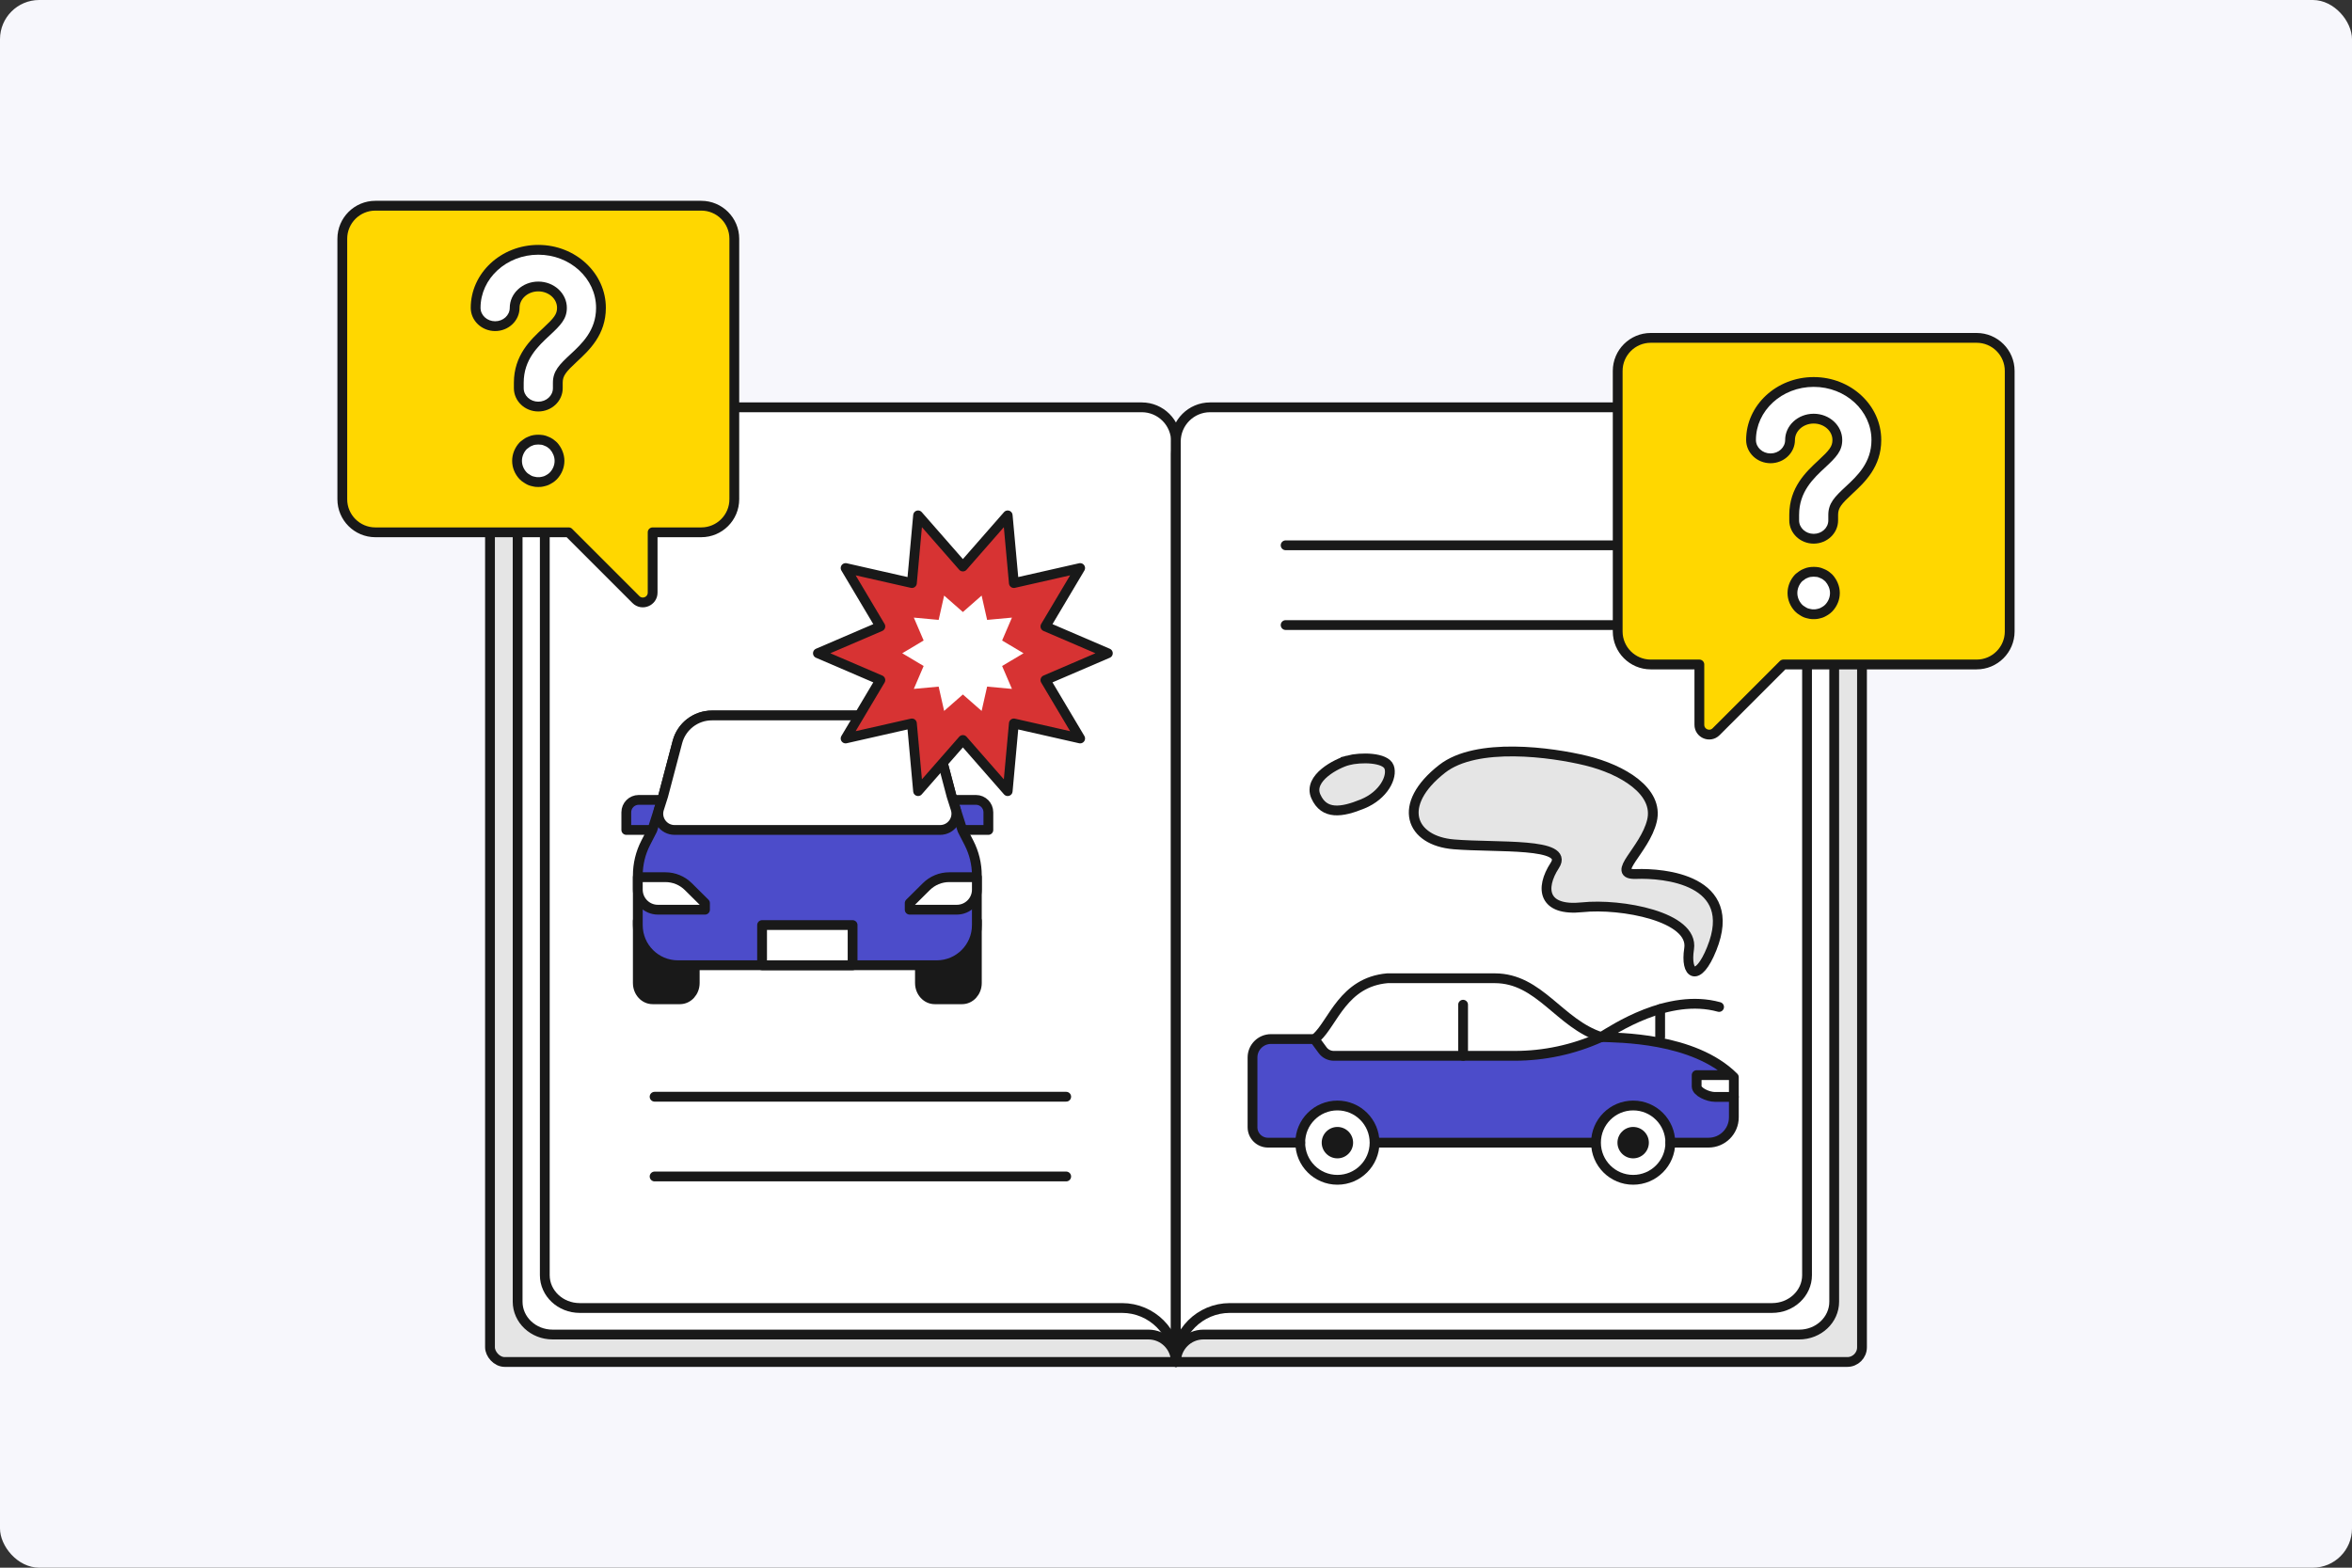
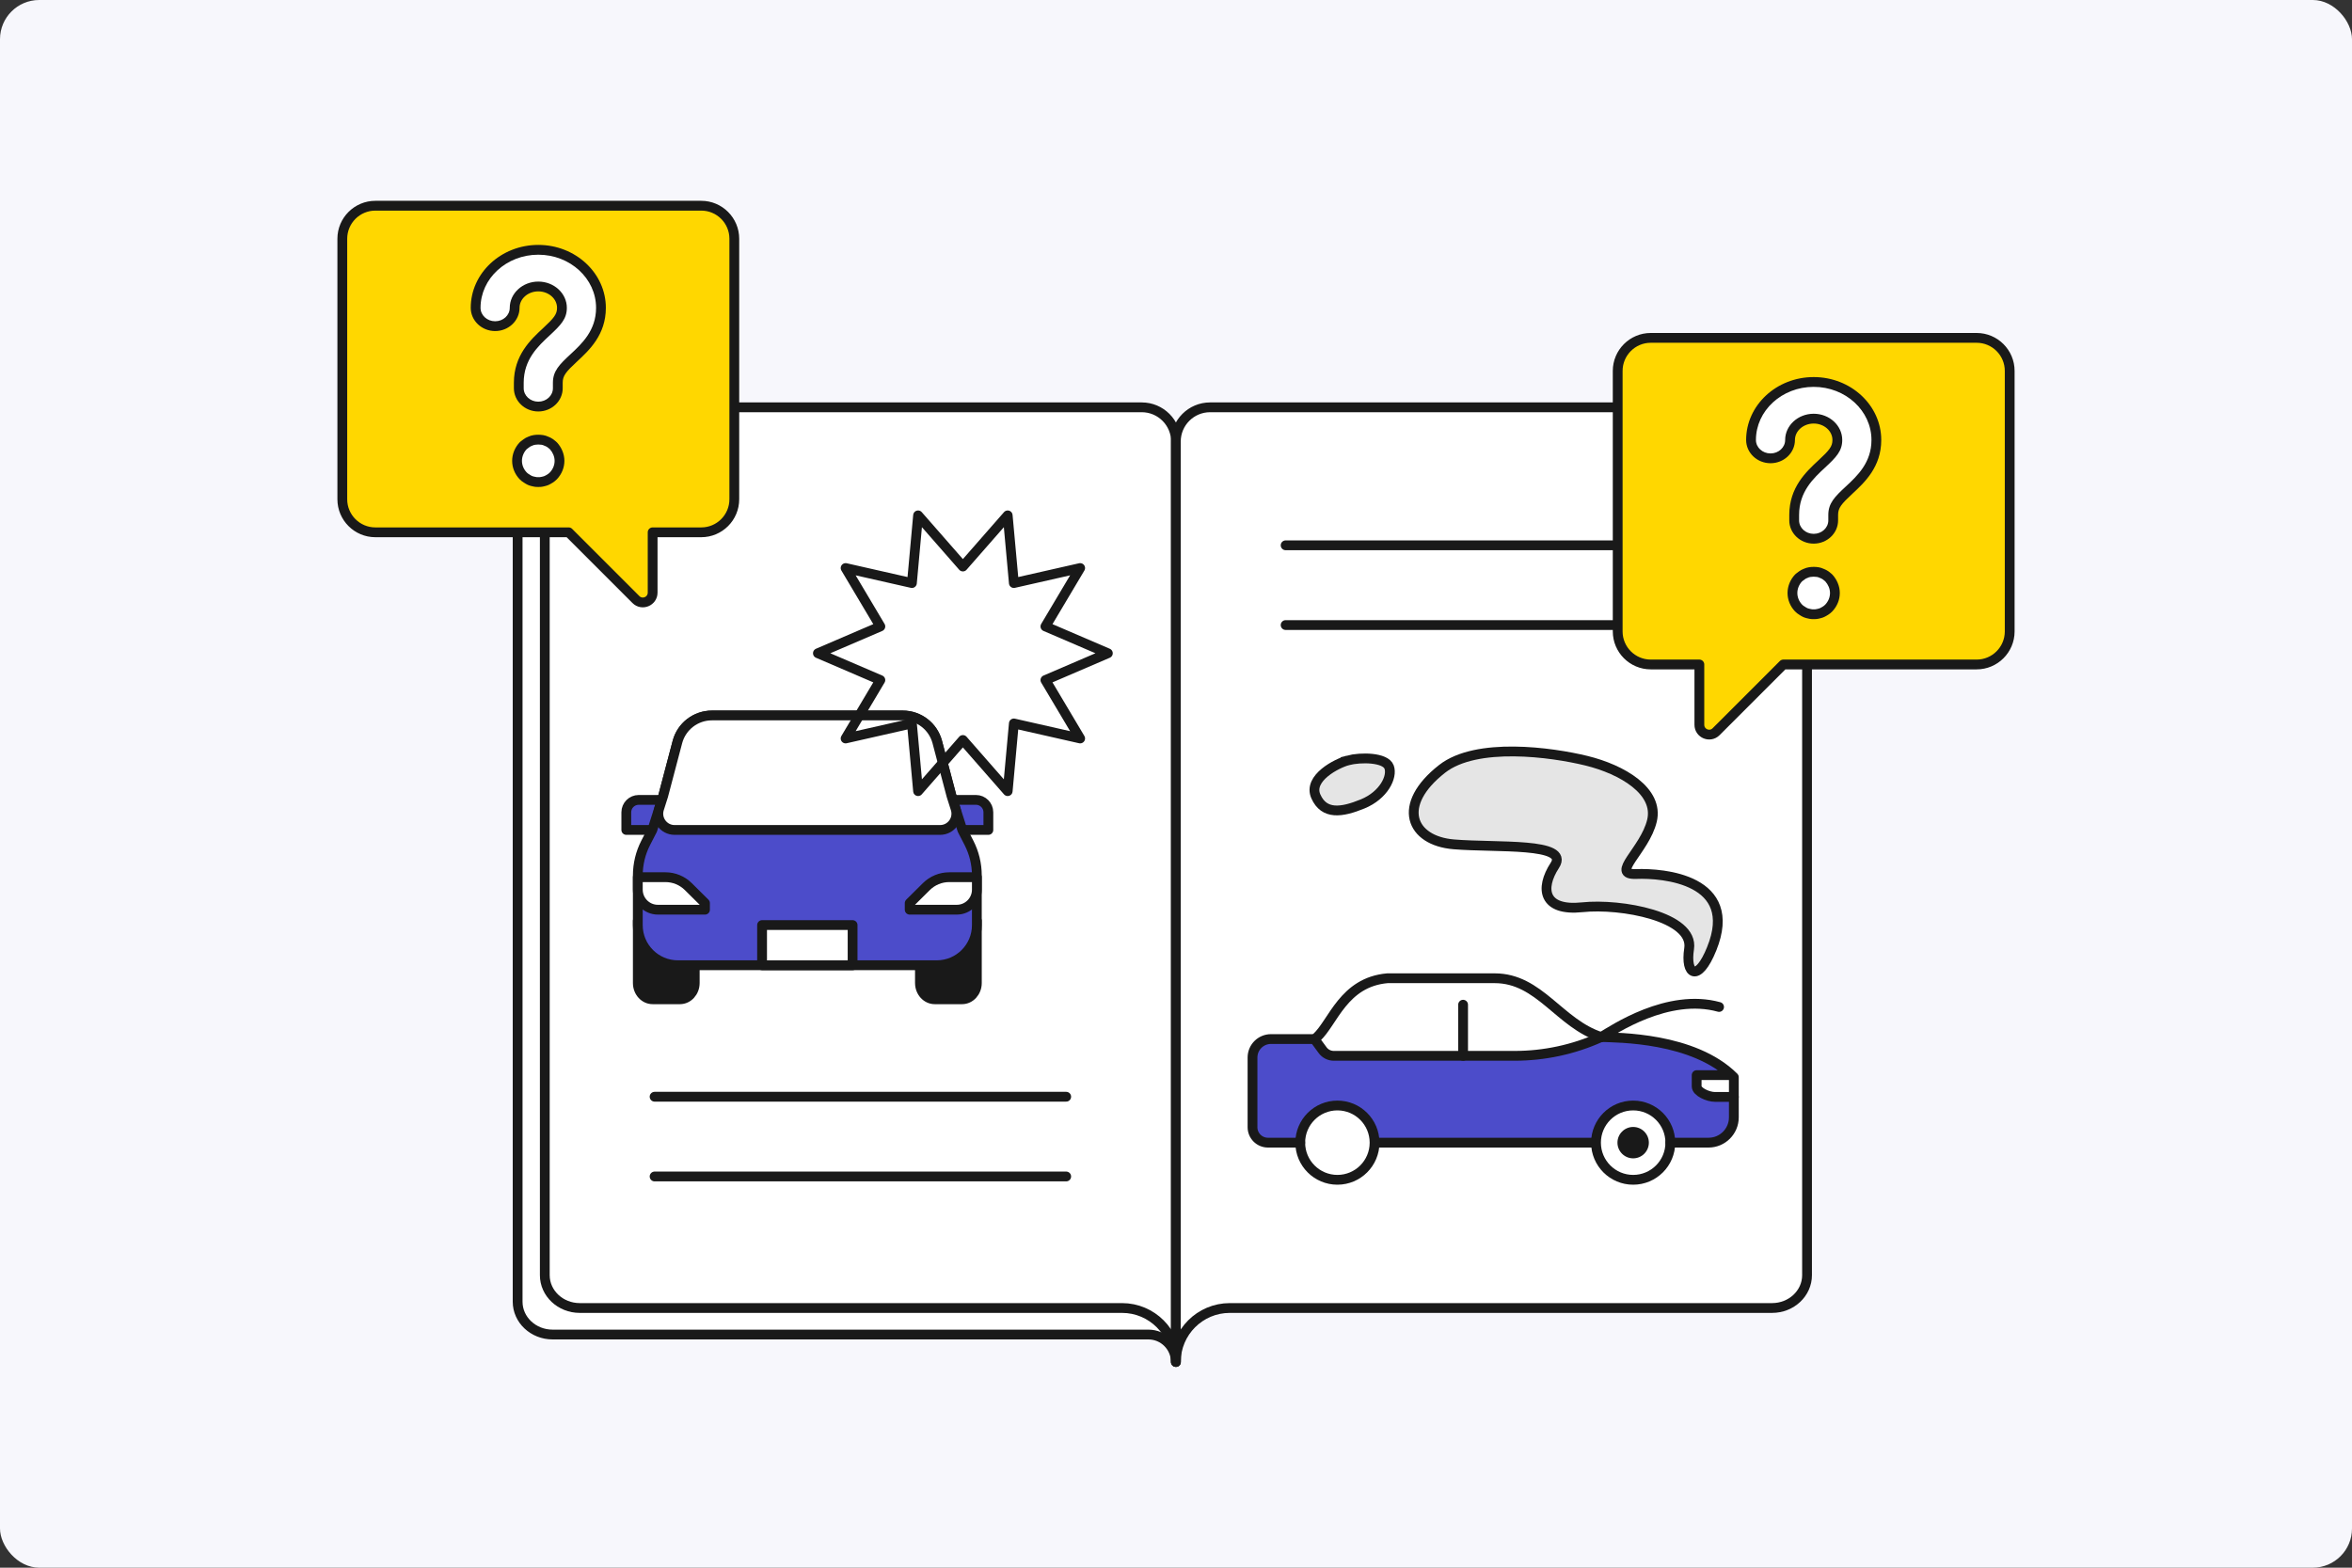
<svg xmlns="http://www.w3.org/2000/svg" id="_レイヤー_2" viewBox="0 0 480 320">
  <rect x="0" y="0" width="480" height="320" fill="#333333" stroke="none" />
  <defs>
    <style>.cls-1,.cls-2,.cls-3,.cls-4,.cls-5,.cls-6,.cls-7{stroke:#191919;stroke-width:2px;}.cls-1,.cls-3,.cls-4,.cls-5,.cls-6,.cls-7{stroke-linejoin:round;}.cls-1,.cls-3,.cls-5,.cls-6,.cls-7{stroke-linecap:round;}.cls-1,.cls-8{fill:#191919;}.cls-9{fill:#d73333;}.cls-10{fill:#f7f7fc;}.cls-2{stroke-miterlimit:10;}.cls-2,.cls-6{fill:#e5e5e5;}.cls-3,.cls-11{fill:#fff;}.cls-4,.cls-7{fill:none;}.cls-12{fill:gold;}.cls-5,.cls-13{fill:#4c4cca;}</style>
  </defs>
  <g id="_レイヤー_4">
    <rect class="cls-10" width="480" height="320" rx="8" ry="8" />
-     <rect class="cls-6" x="100" y="91.343" width="280" height="186.667" rx="3" ry="3" />
    <path class="cls-3" d="M239.967,278.01c0-3.094-2.508-5.602-5.602-5.602h-121.589c-3.941,0-7.136-3-7.136-6.701V92.363c0-3.701,3.195-6.701,7.136-6.701h120.198c3.862,0,6.993,3.131,6.993,6.993v185.355h0,0Z" />
    <path class="cls-3" d="M240,278.01c0-6.085-4.933-11.018-11.018-11.018h-110.663c-3.941,0-7.136-3-7.136-6.701V89.844c0-3.701,3.195-6.701,7.136-6.701h114.689c3.862,0,6.993,3.131,6.993,6.993v187.874h0,0Z" />
-     <path class="cls-3" d="M240,278.01c0-3.094,2.508-5.602,5.602-5.602h121.589c3.941,0,7.136-3,7.136-6.701V92.363c0-3.701-3.195-6.701-7.136-6.701h-120.198c-3.862,0-6.993,3.131-6.993,6.993v185.355s0,0,0,0h0Z" />
    <path class="cls-3" d="M239.967,278.01c0-6.085,4.933-11.018,11.018-11.018h110.663c3.941,0,7.136-3,7.136-6.701V89.844c0-3.701-3.195-6.701-7.136-6.701h-114.689c-3.862,0-6.993,3.131-6.993,6.993v187.874s0,0,0,0h0Z" />
    <line class="cls-7" x1="133.591" y1="223.867" x2="217.591" y2="223.867" />
    <line class="cls-7" x1="133.591" y1="240.145" x2="217.591" y2="240.145" />
    <line class="cls-7" x1="262.375" y1="111.308" x2="346.375" y2="111.308" />
    <line class="cls-7" x1="262.375" y1="127.586" x2="346.375" y2="127.586" />
    <path class="cls-1" d="M187.744,187.961v12.695c0,1.833,1.354,3.318,3.024,3.318h5.567c1.67,0,3.024-1.486,3.024-3.318v-12.695h-11.614Z" />
    <path class="cls-1" d="M130.167,187.961v12.695c0,1.833,1.354,3.318,3.024,3.318h5.567c1.67,0,3.024-1.486,3.024-3.318v-12.695h-11.614Z" />
    <path class="cls-5" d="M130.351,163.274h9.157v6.137h-11.69v-3.604c0-1.398,1.135-2.533,2.533-2.533Z" />
    <path class="cls-5" d="M190.018,163.274h11.69v6.137h-9.157c-1.398,0-2.533-1.135-2.533-2.533v-3.604h0Z" transform="translate(391.725 332.685) rotate(-180)" />
    <path class="cls-5" d="M194.182,162.464l-2.902-10.999c-.844-3.197-3.735-5.425-7.042-5.425h-38.953c-3.306,0-6.198,2.228-7.041,5.425l-2.902,10.999-2.214,6.947-1.352,2.631c-1.058,2.059-1.61,4.34-1.61,6.655v10.143c0,4.519,3.664,8.183,8.183,8.183h52.825c4.519,0,8.183-3.664,8.183-8.183v-10.143c0-2.315-.552-4.596-1.61-6.655l-1.352-2.631-2.214-6.947Z" />
    <path class="cls-3" d="M191.856,169.411c2.247,0,3.844-2.186,3.161-4.326l-.835-2.621-2.902-10.999c-.844-3.197-3.735-5.425-7.042-5.425h-38.953c-3.306,0-6.198,2.228-7.041,5.425l-2.902,10.999-.835,2.621c-.682,2.14.915,4.326,3.161,4.326h54.187Z" />
    <path class="cls-3" d="M130.167,179.053h5.634c1.751,0,3.431.692,4.674,1.925l3.4,3.373v1.338h-9.617c-2.26,0-4.091-1.832-4.091-4.091v-2.545Z" />
    <path class="cls-3" d="M199.358,179.053h-5.634c-1.751,0-3.431.692-4.674,1.925l-3.4,3.373v1.338h9.617c2.26,0,4.091-1.832,4.091-4.091v-2.545Z" />
    <rect class="cls-3" x="155.527" y="188.826" width="18.472" height="8.21" />
-     <polygon class="cls-9" points="226.092 133.343 213.35 138.818 220.44 150.738 206.909 147.671 205.65 161.487 196.507 151.047 187.363 161.487 186.104 147.67 172.572 150.737 179.664 138.817 166.921 133.343 179.664 127.869 172.573 115.948 186.104 119.016 187.363 105.199 196.507 115.639 205.651 105.199 206.91 119.016 220.441 115.949 213.35 127.869 226.092 133.343" />
    <polygon class="cls-7" points="226.092 133.343 213.35 138.818 220.44 150.738 206.909 147.671 205.65 161.487 196.507 151.047 187.363 161.487 186.104 147.67 172.572 150.737 179.664 138.817 166.921 133.343 179.664 127.869 172.573 115.948 186.104 119.016 187.363 105.199 196.507 115.639 205.651 105.199 206.91 119.016 220.441 115.949 213.35 127.869 226.092 133.343" />
    <polygon class="cls-11" points="208.883 133.343 204.513 135.945 206.519 140.62 201.453 140.154 200.332 145.117 196.507 141.759 192.681 145.117 191.561 140.154 186.494 140.62 188.5 135.945 184.13 133.343 188.5 130.741 186.494 126.067 191.561 126.533 192.681 121.57 196.507 124.927 200.332 121.57 201.453 126.533 206.519 126.067 204.513 130.741 208.883 133.343" />
    <path class="cls-11" d="M353.848,219.882c-8.183-8.183-23.754-8.051-27.067-8.198-8.54-2.724-12.582-12-21.729-12h-21.905c-8.985.781-11.078,8.997-14.462,12.104l-.43.307h-8.87c-2.081,0-3.768,1.687-3.768,3.768v14.229c0,1.74,1.41,3.15,3.15,3.15h89.915c2.854,0,5.168-2.314,5.168-5.168v-8.191Z" />
    <path class="cls-13" d="M346.258,221.764v-2.306h7.114c-8.292-7.735-23.339-7.63-26.592-7.775l-.186.084c-5.498,2.472-11.457,3.75-17.485,3.75h-36.909c-.9,0-1.745-.428-2.278-1.153l-1.669-2.27h-8.871c-2.081,0-3.768,1.687-3.768,3.767v14.229c0,1.739,1.41,3.15,3.15,3.15h89.915c2.854,0,5.168-2.314,5.168-5.167v-4.167h-3.86c-1.417,0-3.73-1.044-3.73-2.141Z" />
    <path class="cls-3" d="M265.356,233.24c0,4.188,3.395,7.584,7.584,7.584s7.584-3.396,7.584-7.584-3.395-7.584-7.584-7.584-7.584,3.396-7.584,7.584Z" />
-     <path class="cls-8" d="M272.94,236.445c-1.767,0-3.204-1.437-3.204-3.204s1.437-3.204,3.204-3.204,3.204,1.437,3.204,3.204-1.437,3.204-3.204,3.204Z" />
    <path class="cls-3" d="M325.714,233.24c0,4.188,3.396,7.584,7.584,7.584s7.584-3.396,7.584-7.584-3.396-7.584-7.584-7.584-7.584,3.396-7.584,7.584Z" />
    <path class="cls-8" d="M333.298,236.445c-1.767,0-3.204-1.437-3.204-3.204s1.437-3.204,3.204-3.204,3.204,1.437,3.204,3.204-1.437,3.204-3.204,3.204Z" />
    <path class="cls-7" d="M268.254,212.094l1.669,2.27c.533.725,1.378,1.153,2.278,1.153h36.909c6.028,0,11.987-1.278,17.485-3.75l.186-.084" />
    <line class="cls-7" x1="298.591" y1="215.517" x2="298.591" y2="205.082" />
    <path class="cls-7" d="M340.882,233.24h7.798c2.854,0,5.168-2.314,5.168-5.168v-4.167" />
    <path class="cls-7" d="M265.356,233.24h-6.591c-1.74,0-3.15-1.41-3.15-3.15v-14.229c0-2.081,1.687-3.768,3.768-3.768h8.87l.43-.307c3.384-3.106,5.477-11.322,14.462-12.104h21.905c9.147,0,13.19,9.276,21.729,12,3.314.147,18.885.016,27.067,8.198v4.024h-3.86c-1.417,0-3.73-1.044-3.73-2.141v-2.306h6.514" />
    <path class="cls-7" d="M326.78,211.684c2.471-1.465,13.624-9.035,24.052-6.14" />
    <line class="cls-4" x1="280.524" y1="233.24" x2="325.714" y2="233.24" />
    <path class="cls-2" d="M349.334,193.652c5.719-14.188-9.921-15.455-15.404-15.249-5.483.206,1.75-4.824,3.204-10.861,1.454-6.036-6.047-10.469-13.381-12.263-7.116-1.74-22.4-3.848-29.441,1.658-9.435,7.379-6.428,14.691,2.39,15.415,8.818.724,23.691-.438,20.605,4.295-3.086,4.733-2.353,9.382,5.584,8.546,7.936-.835,22.844,1.899,21.827,8.459-.831,5.362,1.797,6.994,4.616,0Z" />
    <path class="cls-2" d="M275.05,155.22c-2.142.569-8.19,3.577-6.503,7.352,1.688,3.776,5.236,3.291,9.547,1.525,4.311-1.765,6.135-5.542,5.397-7.529s-5.776-2.056-8.441-1.349Z" />
-     <line class="cls-7" x1="338.806" y1="205.97" x2="338.806" y2="211.684" />
    <path class="cls-12" d="M143.108,41.99h-66.5c-3.728,0-6.75,3.022-6.75,6.75v53.167c0,3.728,3.022,6.75,6.75,6.75h39.446l13.723,13.723c1.26,1.26,3.414.368,3.414-1.414v-12.309h9.917c3.728,0,6.75-3.022,6.75-6.75v-53.167c0-3.728-3.022-6.75-6.75-6.75Z" />
    <path class="cls-7" d="M143.108,41.99h-66.5c-3.728,0-6.75,3.022-6.75,6.75v53.167c0,3.728,3.022,6.75,6.75,6.75h39.446l13.723,13.723c1.26,1.26,3.414.368,3.414-1.414v-12.309h9.917c3.728,0,6.75-3.022,6.75-6.75v-53.167c0-3.728-3.022-6.75-6.75-6.75Z" />
    <path class="cls-11" d="M109.857,82.99c-2.195,0-3.981-1.679-3.981-3.743v-1.122c0-5.177,3.247-8.19,5.618-10.39,2.268-2.106,3.189-3.137,3.189-4.901,0-2.403-2.165-4.358-4.826-4.358s-4.825,1.955-4.825,4.358c0,2.063-1.786,3.743-3.981,3.743s-3.981-1.679-3.981-3.743c0-6.531,5.736-11.844,12.788-11.844s12.789,5.313,12.789,11.844c0,5.069-3.21,8.048-5.554,10.224-2.312,2.145-3.254,3.203-3.254,5.068v1.122c0,2.063-1.786,3.743-3.981,3.743Z" />
    <path class="cls-8" d="M109.858,51.99c6.501,0,11.789,4.864,11.789,10.844,0,4.634-2.903,7.327-5.235,9.492-2.283,2.116-3.572,3.43-3.572,5.799v1.122c0,1.515-1.333,2.743-2.981,2.743s-2.981-1.228-2.981-2.743v-1.122c0-4.744,2.941-7.47,5.302-9.661,2.239-2.078,3.505-3.364,3.505-5.63,0-2.954-2.615-5.358-5.826-5.358s-5.826,2.404-5.826,5.358c0,1.515-1.333,2.743-2.981,2.743s-2.981-1.228-2.981-2.743c0-5.98,5.287-10.844,11.789-10.844M109.858,49.99c-7.603,0-13.789,5.762-13.789,12.844,0,2.615,2.235,4.743,4.981,4.743s4.981-2.128,4.981-4.743c0-1.852,1.716-3.358,3.826-3.358s3.826,1.506,3.826,3.358c0,1.317-.611,2.071-2.866,4.164-2.509,2.328-5.941,5.513-5.941,11.127v1.122c0,2.615,2.235,4.743,4.981,4.743s4.981-2.128,4.981-4.743v-1.122c0-1.413.625-2.193,2.932-4.332,2.482-2.305,5.875-5.455,5.875-10.959,0-7.082-6.186-12.844-13.789-12.844h0Z" />
    <path class="cls-11" d="M109.852,98.402c-.229,0-.534,0-.854-.089-.282-.047-.514-.124-.719-.192-.048-.016-.102-.038-.146-.06-.22-.111-.441-.223-.655-.381-.248-.136-.475-.311-.704-.543-.815-.864-1.256-1.951-1.256-3.076,0-1.109.452-2.224,1.239-3.059.031-.033.064-.064.1-.093.188-.151.38-.302.604-.453.166-.138.434-.285.741-.395.286-.136.565-.22.873-.265.232-.039.503-.061.781-.061.271,0,.549.021.815.062.288.049.563.137.829.264.262.093.515.222.771.391l.574.457c.042.035.082.072.118.113.376.421.671.887.877,1.386.228.537.344,1.095.344,1.652,0,1.129-.44,2.216-1.241,3.061-.238.242-.473.429-.709.571-.2.134-.433.252-.67.372-.041.021-.084.038-.128.053-.231.078-.465.152-.7.196-.344.09-.631.09-.886.09Z" />
    <path class="cls-8" d="M109.858,90.735c.22,0,.445.017.662.05.202.034.4.101.599.201.202.067.4.167.602.3l.498.401c.299.334.534.702.7,1.103.169.401.267.835.267,1.269,0,.902-.365,1.738-.967,2.372-.166.168-.332.302-.498.401-.202.134-.4.233-.602.334-.199.067-.397.134-.599.166-.234.067-.433.067-.667.067-.198,0-.433,0-.631-.067-.234-.033-.433-.099-.635-.166-.199-.101-.4-.201-.566-.334-.199-.1-.368-.233-.534-.401-.599-.635-.967-1.47-.967-2.372,0-.868.368-1.738.967-2.372.166-.134.335-.268.534-.401.166-.134.368-.233.566-.3.202-.099.4-.166.635-.201.2-.033.417-.05.637-.05M109.858,88.735c-.334,0-.659.026-.967.078-.349.051-.71.158-1.071.323-.362.135-.691.314-.979.534-.239.165-.439.324-.61.461-.071.057-.137.119-.2.185-.961,1.018-1.512,2.383-1.512,3.745,0,1.382.537,2.712,1.512,3.745.304.308.596.538.907.717.26.184.512.312.705.411.089.046.218.102.313.134.218.072.492.163.827.223.431.112.822.112,1.068.112.277,0,.649,0,1.1-.113.315-.06.584-.151.805-.225.089-.03.175-.066.258-.108.219-.11.487-.244.775-.432.295-.182.581-.412.851-.686,1.005-1.059,1.544-2.391,1.544-3.778,0-.691-.143-1.38-.424-2.047-.245-.593-.601-1.155-1.052-1.66-.072-.081-.151-.155-.235-.223l-.178-.143-.32-.258c-.048-.039-.098-.075-.15-.11-.31-.206-.619-.365-.94-.484-.335-.155-.681-.263-1.031-.322-.346-.054-.671-.078-.997-.078h0Z" />
    <path class="cls-12" d="M403.392,68.968h-66.5c-3.728,0-6.75,3.022-6.75,6.75v53.167c0,3.728,3.022,6.75,6.75,6.75h9.917v12.309c0,1.782,2.154,2.674,3.414,1.414l13.723-13.723h39.446c3.728,0,6.75-3.022,6.75-6.75v-53.167c0-3.728-3.022-6.75-6.75-6.75Z" />
    <path class="cls-7" d="M403.392,68.968h-66.5c-3.728,0-6.75,3.022-6.75,6.75v53.167c0,3.728,3.022,6.75,6.75,6.75h9.917v12.309c0,1.782,2.154,2.674,3.414,1.414l13.723-13.723h39.446c3.728,0,6.75-3.022,6.75-6.75v-53.167c0-3.728-3.022-6.75-6.75-6.75Z" />
    <path class="cls-11" d="M370.143,109.968c-2.195,0-3.981-1.679-3.981-3.743v-1.122c0-5.178,3.248-8.191,5.619-10.392,2.313-2.149,3.188-3.127,3.188-4.899,0-2.403-2.165-4.358-4.825-4.358s-4.826,1.955-4.826,4.358c0,2.063-1.786,3.743-3.981,3.743s-3.981-1.679-3.981-3.743c0-6.531,5.737-11.844,12.789-11.844s12.788,5.313,12.788,11.844c0,5.068-3.208,8.047-5.551,10.223-2.314,2.145-3.256,3.202-3.256,5.068v1.122c0,2.063-1.786,3.743-3.981,3.743Z" />
    <path class="cls-8" d="M370.142,78.968c6.501,0,11.789,4.864,11.789,10.844,0,4.634-2.903,7.327-5.235,9.492-2.283,2.116-3.572,3.43-3.572,5.799v1.122c0,1.515-1.333,2.743-2.981,2.743s-2.981-1.228-2.981-2.743v-1.122c0-4.744,2.941-7.47,5.302-9.661,2.239-2.078,3.505-3.364,3.505-5.63,0-2.954-2.615-5.358-5.826-5.358s-5.826,2.404-5.826,5.358c0,1.515-1.333,2.743-2.981,2.743s-2.981-1.228-2.981-2.743c0-5.98,5.287-10.844,11.789-10.844M370.142,76.968c-7.603,0-13.789,5.762-13.789,12.844,0,2.615,2.235,4.743,4.981,4.743s4.981-2.128,4.981-4.743c0-1.852,1.716-3.358,3.826-3.358s3.826,1.506,3.826,3.358c0,1.317-.611,2.071-2.866,4.164-2.509,2.328-5.941,5.513-5.941,11.127v1.122c0,2.615,2.235,4.743,4.981,4.743s4.981-2.128,4.981-4.743v-1.122c0-1.413.625-2.193,2.932-4.332,2.482-2.305,5.875-5.455,5.875-10.959,0-7.082-6.186-12.844-13.789-12.844h0Z" />
    <path class="cls-11" d="M370.137,125.38c-.229,0-.534,0-.854-.089-.279-.046-.508-.122-.711-.189-.049-.016-.112-.041-.158-.064-.229-.117-.444-.227-.652-.38-.248-.137-.479-.316-.704-.544-.814-.863-1.255-1.949-1.255-3.074,0-1.109.452-2.224,1.239-3.059.031-.033.064-.064.1-.093.188-.15.379-.301.603-.452.164-.136.439-.287.743-.396.288-.136.567-.22.873-.265.231-.039.504-.061.782-.061.271,0,.548.021.813.062.288.049.563.137.83.264.261.093.514.222.771.392l.574.457c.042.034.081.071.117.111.376.42.672.887.879,1.388.224.53.343,1.104.343,1.652,0,1.131-.441,2.218-1.242,3.061-.236.24-.471.428-.708.57-.196.131-.425.249-.659.366-.042.021-.094.043-.139.059-.232.078-.465.152-.701.196-.343.089-.63.089-.884.089Z" />
    <path class="cls-8" d="M370.142,117.713c.22,0,.445.017.662.05.202.034.4.101.599.201.202.067.4.166.602.3l.498.401c.299.335.534.702.7,1.103.169.401.267.835.267,1.27,0,.902-.365,1.738-.967,2.372-.166.168-.332.302-.498.401-.202.134-.4.233-.602.334-.199.067-.397.134-.599.167-.234.067-.433.067-.667.067-.198,0-.433,0-.631-.067-.234-.033-.433-.1-.635-.167-.199-.101-.4-.201-.566-.334-.199-.099-.368-.233-.534-.401-.599-.635-.967-1.47-.967-2.372,0-.868.368-1.738.967-2.373.166-.134.335-.268.534-.401.166-.134.368-.233.566-.3.202-.1.4-.167.635-.201.2-.033.417-.05.637-.05M370.142,115.713c-.334,0-.659.026-.967.078-.349.05-.71.158-1.071.323-.362.135-.69.314-.979.533-.239.165-.439.324-.61.461-.071.057-.137.119-.2.185-.961,1.018-1.512,2.384-1.512,3.745,0,1.382.537,2.712,1.512,3.745.304.309.597.539.907.717.261.185.514.313.708.412.089.045.215.101.31.132.218.072.492.163.827.223.431.112.822.112,1.069.112.277,0,.649,0,1.1-.113.315-.061.584-.151.804-.225.088-.03.174-.066.258-.107.218-.109.486-.244.776-.432.295-.182.581-.412.851-.686,1.005-1.059,1.544-2.391,1.544-3.778,0-.691-.143-1.379-.424-2.047-.245-.592-.601-1.155-1.052-1.66-.072-.081-.151-.156-.235-.224l-.178-.143-.32-.258c-.048-.039-.098-.075-.15-.11-.305-.202-.62-.364-.939-.483-.336-.155-.683-.264-1.034-.323-.344-.053-.67-.078-.996-.078h0Z" />
  </g>
</svg>